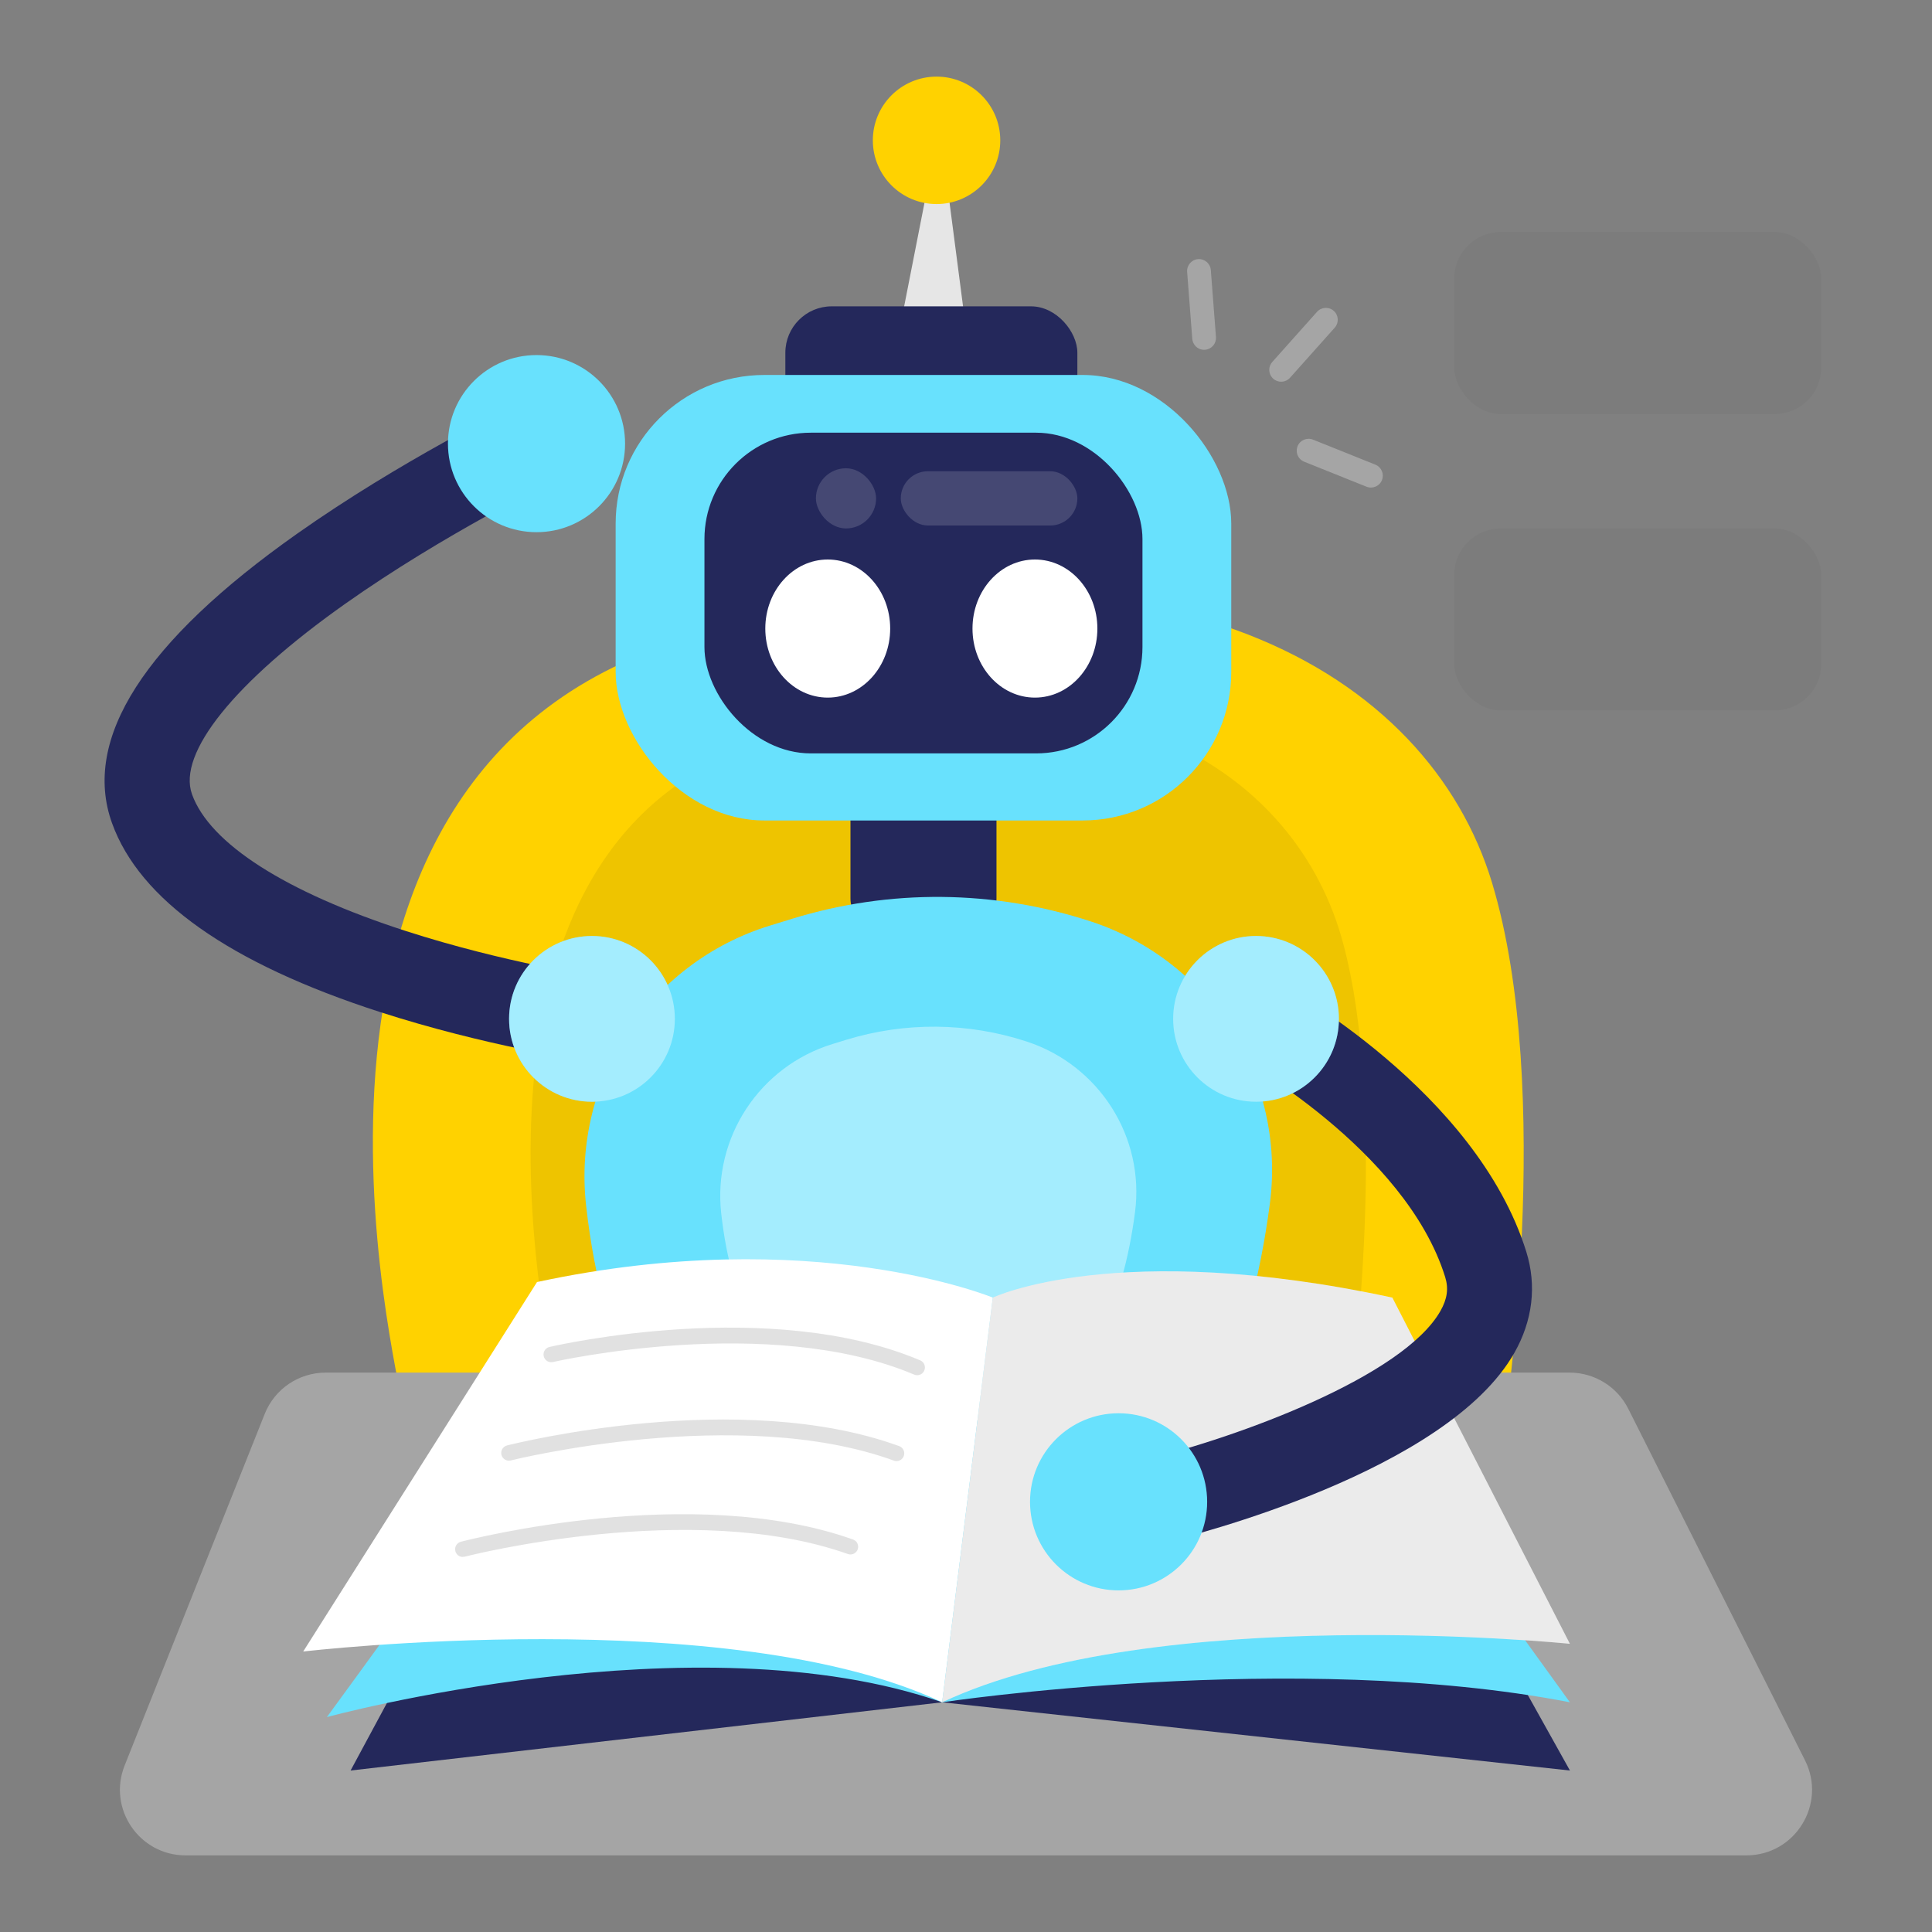
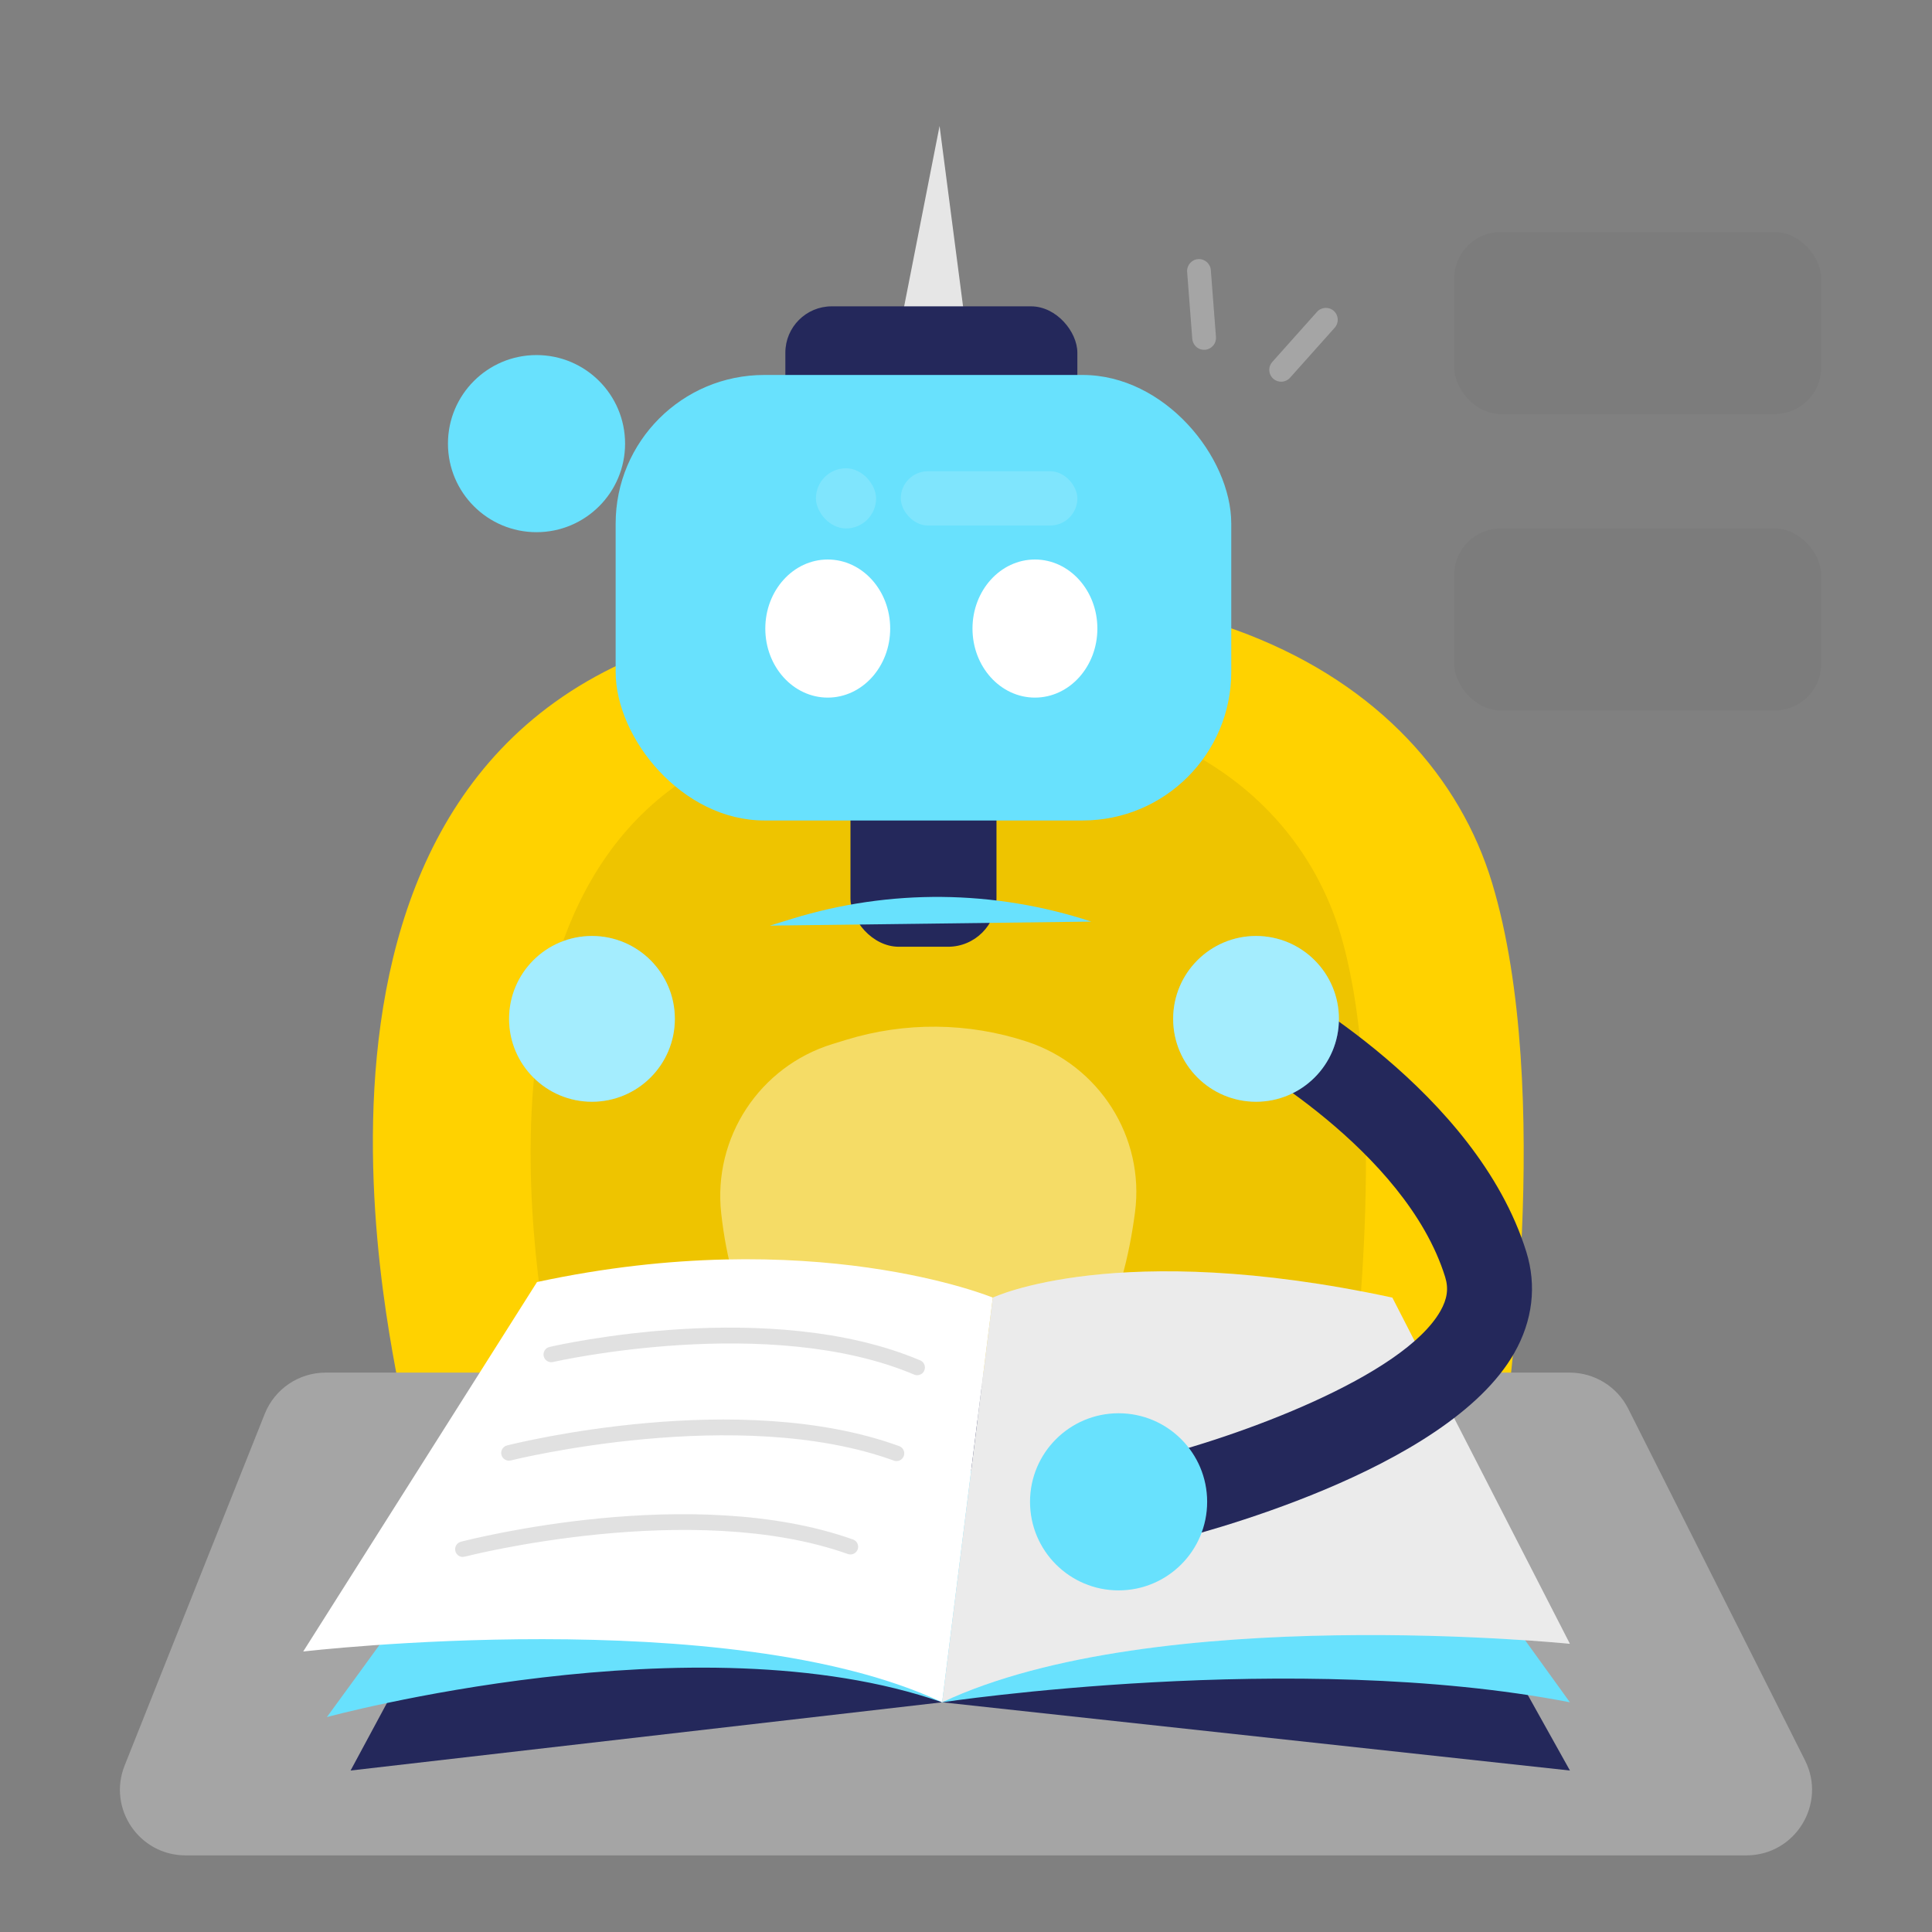
<svg xmlns="http://www.w3.org/2000/svg" transform="scale(1)" id="_0725_Machine_Learning" viewBox="0 0 500 500" class="show_show__wrapper__graphic__5Waiy ">
  <rect x="0" y="0" width="500" height="500" fill="#808080" stroke="none" />
  <title>React</title>
  <defs>
    <style>.cls-1{fill:#fff;}.cls-2{fill:#a5a5a5;}.cls-3{opacity:.4;}.cls-3,.cls-4,.cls-5,.cls-6,.cls-7,.cls-8{fill:none;}.cls-9{fill:#e6e6e6;}.cls-4{opacity:.03;}.cls-5{opacity:.07;}.cls-6{opacity:.08;}.cls-10{fill:#24285b;}.cls-11{fill:#000001;}.cls-7{opacity:.33;}.cls-8{opacity:.15;}.cls-12{fill:#ffd200;}.cls-13{fill:#68e1fd;}</style>
  </defs>
  <g id="bg">
    <g class="cls-4">
      <rect class="cls-11" x="376.35" y="136.77" width="94.98" height="47.09" rx="12" ry="12" />
    </g>
    <g class="cls-4">
      <rect class="cls-11" x="376.35" y="60.06" width="94.98" height="47.09" rx="12" ry="12" />
    </g>
  </g>
  <g id="machine">
    <path class="cls-12" d="m103.94,363.09c0-6.13-42.99-167.08,77.69-198.8,120.68-31.72,188.15,10.17,204.49,64.1,16.34,53.93,3.26,140.27,3.26,140.27l-285.45-5.56Z" />
    <g class="cls-5">
      <path class="cls-11" d="m142.72,353.45c0-4.99-31.2-135.89,56.39-161.7,87.6-25.8,136.57,8.27,148.43,52.13,11.86,43.87,2.37,114.09,2.37,114.09l-207.19-4.53Z" />
    </g>
    <rect class="cls-10" x="220.1" y="190.74" width="37.79" height="54.28" rx="12.54" ry="12.54" />
    <polygon class="cls-9" points="231.74 90.76 243.16 32.6 250.73 90.76 231.74 90.76" />
    <rect class="cls-10" x="203.25" y="79.28" width="75.57" height="38.6" rx="12" ry="12" />
    <rect class="cls-13" x="159.33" y="97.04" width="159.32" height="115.3" rx="38.47" ry="38.47" />
-     <rect class="cls-10" x="182.31" y="111.98" width="113.36" height="83" rx="27.53" ry="27.53" />
    <path class="cls-2" d="m84.29,355.23h321.93c6.42,0,12.29,3.62,15.17,9.35l45.74,90.98c5.68,11.29-2.53,24.61-15.17,24.61H48.03c-12,0-20.22-12.11-15.77-23.27l36.25-90.98c2.57-6.46,8.82-10.69,15.77-10.69Z" />
    <path class="cls-10" d="m141.28,364.72c-1.53,2.3-50.55,93.49-50.55,93.49l153.11-17.66,162.46,17.66-58.2-104.3-206.81,10.82Z" />
-     <path class="cls-13" d="m199.24,239.55l5.75-1.77c25.26-7.79,52.32-7.53,77.44.73h0c30.87,10.16,50.44,40.77,46.21,72.99-4.84,36.94-19.21,79.52-59.01,87.48-60.2,12.04-109.13-7.68-117.95-87.02-3.6-32.41,16.4-62.8,47.56-72.41Z" />
+     <path class="cls-13" d="m199.24,239.55l5.75-1.77c25.26-7.79,52.32-7.53,77.44.73h0Z" />
    <g class="cls-3">
      <path class="cls-1" d="m215.43,270.2l3.48-1.07c15.29-4.71,31.67-4.56,46.86.44h0c18.68,6.15,30.52,24.67,27.97,44.17-2.93,22.35-11.62,48.12-35.71,52.94-36.43,7.29-66.04-4.65-71.38-52.66-2.18-19.61,9.92-38.01,28.78-43.82Z" />
    </g>
    <path class="cls-13" d="m137.45,370.85c-.77,2.3-52.85,73.53-52.85,73.53,0,0,95.57-26.04,159.23-3.83,0,0,91.21-13.79,162.46,0l-35.99-49.83-232.85-19.88Z" />
-     <circle class="cls-12" cx="242.38" cy="36.32" r="16.49" />
    <path class="cls-1" d="m138.98,331.79l-60.51,95.62s110.13-12.9,165.36,13.14l13.11-104.73s-46.72-19.35-117.96-4.03Z" />
    <path class="cls-1" d="m360.34,335.82l45.95,89.6s-107.22-10.91-162.46,15.13l13.11-104.73s32.17-15.32,103.4,0Z" />
    <g class="cls-6">
      <path class="cls-11" d="m360.34,335.82l45.95,89.6s-107.22-10.91-162.46,15.13l13.11-104.73s32.17-15.32,103.4,0Z" />
    </g>
    <path class="cls-10" d="m301.31,399.21l-5.15-21.39c24.53-5.93,67.03-21.63,76.63-38.55,1.76-3.11,2.14-5.81,1.22-8.77-10.29-33.12-53.75-56.9-54.19-57.14l10.45-19.36c2.11,1.14,51.81,28.38,64.74,69.97,2.72,8.75,1.65,17.8-3.11,26.17-17.43,30.68-83.17,47.28-90.61,49.07Z" />
    <circle class="cls-13" cx="289.49" cy="388.67" r="22.92" />
-     <path class="cls-10" d="m151.61,274.56c-1.05-.15-26.12-3.88-53.36-12.68-38.82-12.55-62.13-28.99-69.27-48.89-7.81-21.75,8.32-46.94,47.93-74.88,26.85-18.94,55-32.64,56.18-33.21l9.59,19.8c-.27.13-27.9,13.59-53.28,31.52-28.68,20.26-43.53,38.7-39.71,49.33,4.58,12.77,24.23,25.34,55.33,35.39,25.51,8.24,49.55,11.81,49.79,11.85l-3.19,21.77Z" />
    <circle class="cls-13" cx="138.85" cy="114.81" r="22.92" />
    <circle class="cls-13" cx="153.2" cy="263.68" r="21.45" />
    <circle class="cls-13" cx="325.06" cy="263.68" r="21.45" />
    <g class="cls-3">
      <circle class="cls-1" cx="153.2" cy="263.68" r="21.45" />
    </g>
    <g class="cls-3">
      <circle class="cls-1" cx="325.06" cy="263.68" r="21.45" />
    </g>
    <g class="cls-7">
      <path class="cls-2" d="m119.78,402.94c-.89,0-1.7-.6-1.93-1.5-.28-1.07.36-2.16,1.43-2.44,2.43-.63,59.98-15.34,101.49-.58,1.04.37,1.58,1.51,1.21,2.55-.37,1.04-1.52,1.58-2.55,1.21-40.34-14.35-98.55.53-99.14.68-.17.04-.34.06-.5.06Z" />
    </g>
    <g class="cls-7">
      <path class="cls-2" d="m232.02,378.13c-.23,0-.46-.04-.68-.12-40.24-14.64-98.55-.2-99.14-.05-1.07.27-2.16-.38-2.43-1.45-.27-1.07.38-2.16,1.45-2.43,2.43-.62,60.08-14.9,101.49.17,1.04.38,1.57,1.53,1.19,2.56-.29.81-1.06,1.32-1.88,1.32Z" />
    </g>
    <g class="cls-7">
      <path class="cls-2" d="m237.37,355.91c-.26,0-.52-.05-.78-.16-37.6-15.91-92.92-3.39-93.48-3.26-1.07.25-2.15-.42-2.4-1.5-.25-1.08.42-2.15,1.5-2.4,2.32-.54,57.13-12.95,95.94,3.47,1.02.43,1.49,1.6,1.06,2.62-.32.76-1.06,1.22-1.84,1.22Z" />
    </g>
    <ellipse class="cls-1" cx="214.22" cy="162.67" rx="16.16" ry="17.87" />
    <ellipse class="cls-1" cx="267.84" cy="162.67" rx="16.16" ry="17.87" />
    <g class="cls-8">
      <rect class="cls-1" x="233.12" y="121.96" width="45.7" height="14.04" rx="7.02" ry="7.02" />
    </g>
    <g class="cls-8">
      <rect class="cls-1" x="211.16" y="121.19" width="15.57" height="15.57" rx="7.79" ry="7.79" />
    </g>
    <path class="cls-2" d="m309.31,89.47c-.42-.48-.69-1.1-.75-1.78l-1.33-17.33c-.13-1.69,1.14-3.17,2.83-3.3,1.69-.13,3.17,1.14,3.3,2.83l1.33,17.33c.13,1.69-1.14,3.17-2.83,3.3-1.01.08-1.94-.34-2.55-1.05Z" />
    <path class="cls-2" d="m329.24,97.74c-1-1.15-1.02-2.9.03-4.07l11.57-12.96c1.13-1.27,3.08-1.38,4.34-.25,1.27,1.12,1.38,3.08.25,4.34l-11.57,12.96c-1.13,1.27-3.08,1.38-4.34.25-.1-.09-.19-.18-.27-.27Z" />
-     <path class="cls-2" d="m336.35,118.66c-.74-.84-.98-2.06-.54-3.17.63-1.58,2.42-2.34,4-1.71l16.13,6.47c1.57.63,2.34,2.42,1.71,4-.63,1.58-2.42,2.34-4,1.71l-16.13-6.47c-.47-.19-.86-.48-1.17-.83Z" />
  </g>
</svg>